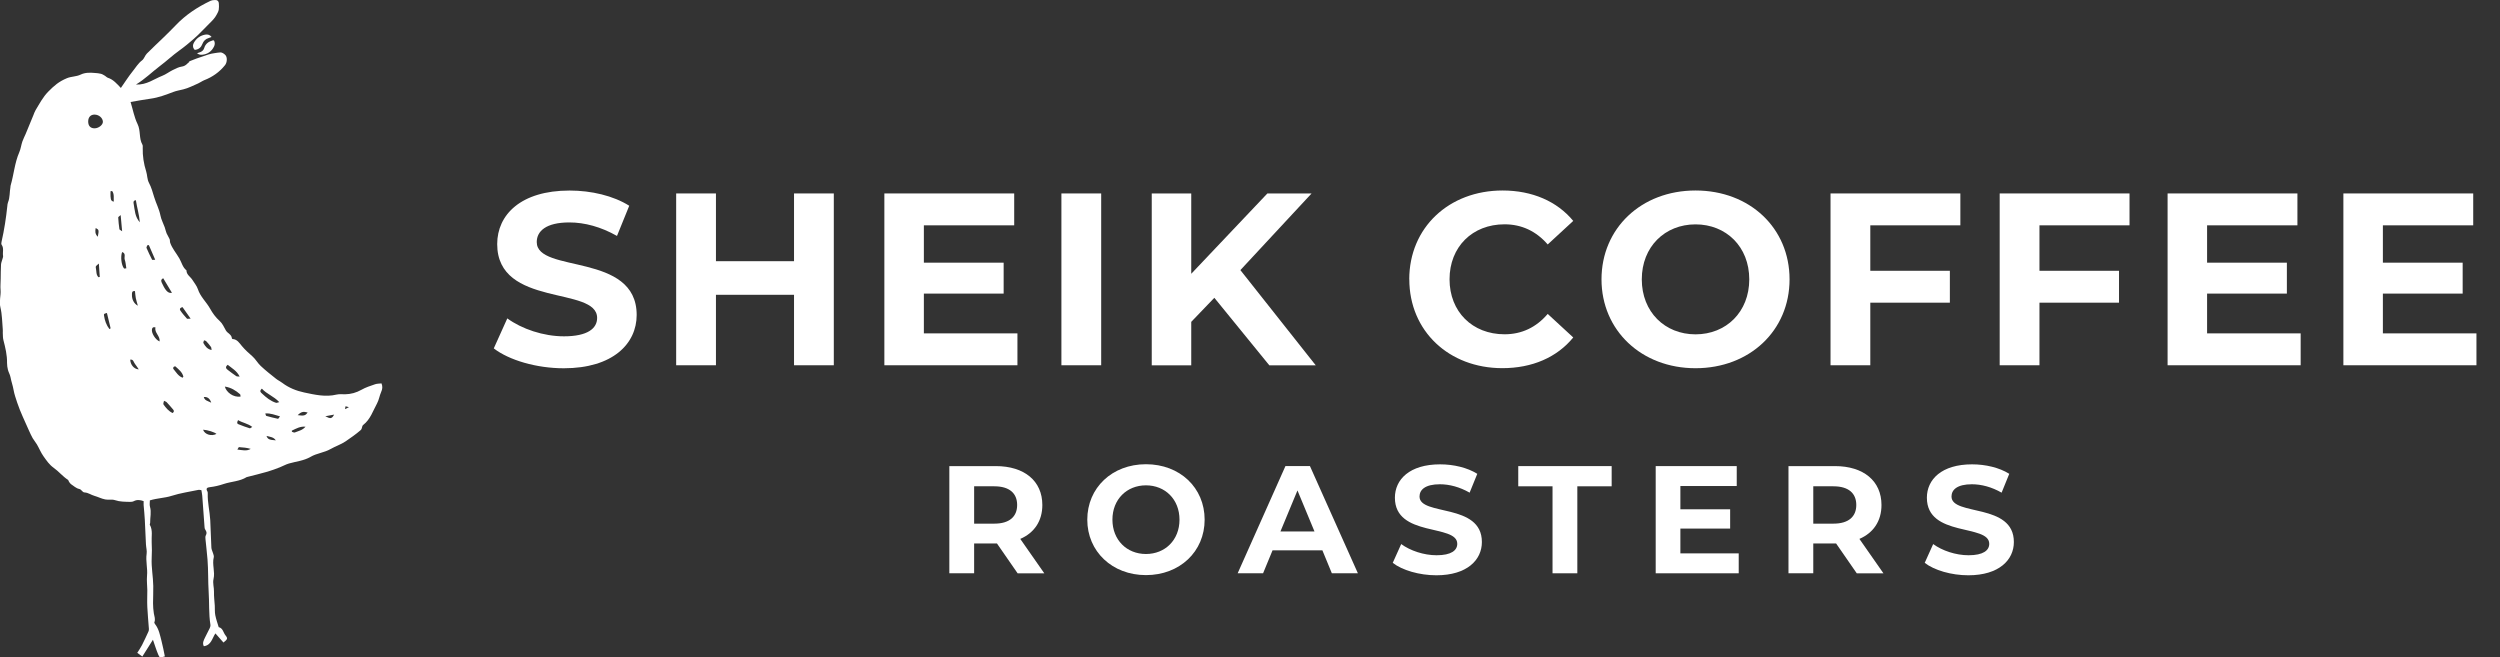
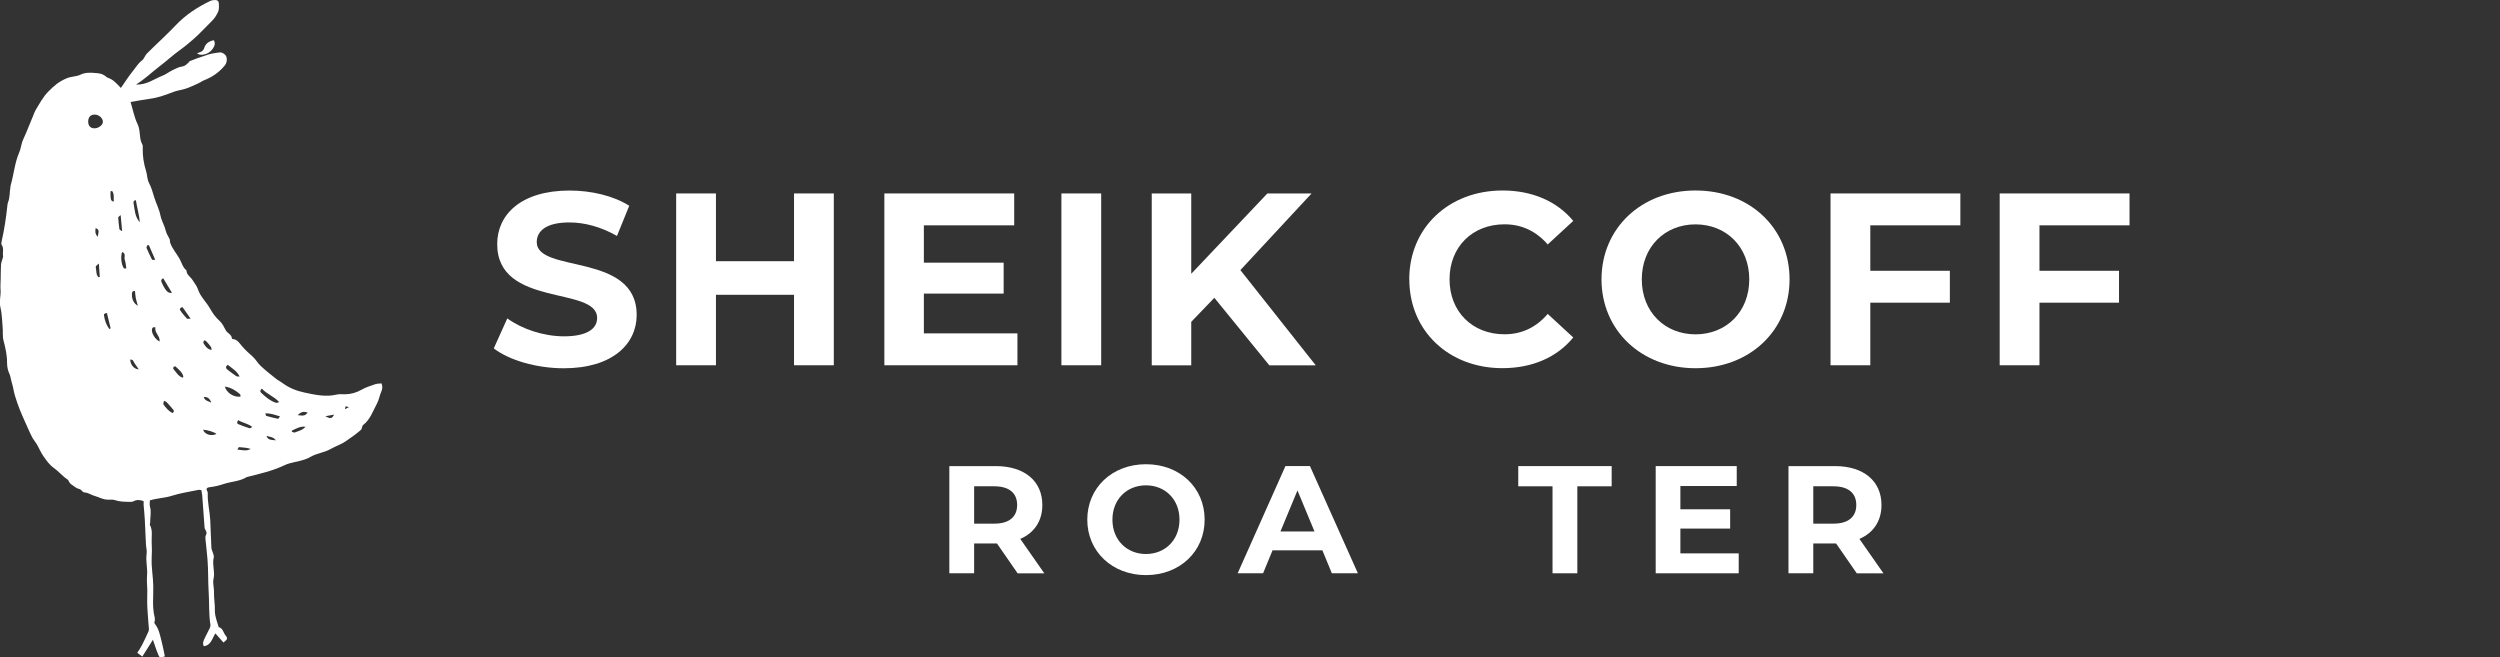
<svg xmlns="http://www.w3.org/2000/svg" id="a" width="440.57" height="115.84" viewBox="0 0 440.57 115.84">
  <rect x="0" y="0" width="440.57" height="115.84" fill="#333333" stroke="none" />
  <defs>
    <style>.c{fill:none;}.d{fill:#fff;}.e{clip-path:url(#b);}</style>
    <clipPath id="b">
      <rect class="c" width="440.57" height="115.84" />
    </clipPath>
  </defs>
  <path class="d" d="M87.02,61.39l2.38-5.28c2.55,1.86,6.36,3.16,9.99,3.16,4.15,0,5.84-1.38,5.84-3.24,0-5.67-17.61-1.77-17.61-13.02,0-5.15,4.15-9.43,12.76-9.43,3.81,0,7.7,.91,10.51,2.68l-2.16,5.32c-2.81-1.6-5.71-2.38-8.39-2.38-4.15,0-5.75,1.56-5.75,3.46,0,5.58,17.61,1.73,17.61,12.85,0,5.06-4.2,9.39-12.85,9.39-4.8,0-9.65-1.43-12.33-3.5h0Z" />
  <path class="d" d="M146.94,34.09v30.28h-7.01v-12.42h-13.76v12.42h-7.01v-30.28h7.01v11.94h13.76v-11.94h7.01Z" />
  <path class="d" d="M179.3,58.75v5.62h-23.45v-30.28h22.88v5.62h-15.92v6.58h14.06v5.45h-14.06v7.01h16.49Z" />
  <path class="d" d="M187.05,34.09h7.01v30.28h-7.01v-30.28Z" />
  <path class="d" d="M214,52.48l-4.07,4.24v7.66h-6.96v-30.28h6.96v14.15l13.41-14.15h7.79l-12.54,13.5,13.28,16.78h-8.18l-9.69-11.9Z" />
  <path class="d" d="M248.35,49.23c0-9.13,7.01-15.66,16.44-15.66,5.23,0,9.6,1.9,12.46,5.36l-4.5,4.15c-2.03-2.34-4.58-3.55-7.61-3.55-5.67,0-9.69,3.98-9.69,9.69s4.02,9.69,9.69,9.69c3.03,0,5.58-1.21,7.61-3.59l4.5,4.15c-2.86,3.5-7.22,5.41-12.5,5.41-9.39,0-16.39-6.53-16.39-15.66h0Z" />
  <path class="d" d="M282.23,49.23c0-9,7.01-15.66,16.57-15.66s16.57,6.62,16.57,15.66-7.05,15.66-16.57,15.66-16.57-6.66-16.57-15.66Zm26.04,0c0-5.75-4.07-9.69-9.47-9.69s-9.47,3.94-9.47,9.69,4.07,9.69,9.47,9.69,9.47-3.94,9.47-9.69Z" />
  <path class="d" d="M329.6,39.72v8h14.02v5.62h-14.02v11.03h-7.01v-30.28h22.88v5.62h-15.87Z" />
  <path class="d" d="M359.41,39.72v8h14.02v5.62h-14.02v11.03h-7.01v-30.28h22.88v5.62h-15.87Z" />
-   <path class="d" d="M405.44,58.75v5.62h-23.45v-30.28h22.88v5.62h-15.92v6.58h14.06v5.45h-14.06v7.01h16.49Z" />
-   <path class="d" d="M436.42,58.75v5.62h-23.45v-30.28h22.88v5.62h-15.92v6.58h14.06v5.45h-14.06v7.01h16.49Z" />
  <path class="d" d="M179.33,101.03l-3.64-5.26h-4.02v5.26h-4.37v-18.89h8.18c5.05,0,8.21,2.62,8.21,6.86,0,2.83-1.43,4.91-3.89,5.97l4.24,6.07h-4.71Zm-4.1-15.34h-3.56v6.59h3.56c2.67,0,4.02-1.24,4.02-3.29s-1.35-3.29-4.02-3.29h0Z" />
  <path class="d" d="M191.61,91.58c0-5.61,4.37-9.77,10.34-9.77s10.34,4.13,10.34,9.77-4.4,9.77-10.34,9.77-10.34-4.16-10.34-9.77Zm16.25,0c0-3.59-2.54-6.05-5.91-6.05s-5.91,2.46-5.91,6.05,2.54,6.05,5.91,6.05,5.91-2.46,5.91-6.05Z" />
  <path class="d" d="M233.03,96.98h-8.77l-1.67,4.05h-4.48l8.42-18.89h4.32l8.45,18.89h-4.59l-1.67-4.05h-.01Zm-1.38-3.32l-3-7.23-3,7.23h6Z" />
-   <path class="d" d="M245.45,99.17l1.48-3.29c1.59,1.16,3.97,1.97,6.24,1.97,2.59,0,3.64-.86,3.64-2.02,0-3.54-10.99-1.11-10.99-8.12,0-3.21,2.59-5.88,7.96-5.88,2.38,0,4.8,.57,6.56,1.67l-1.35,3.32c-1.75-1-3.56-1.48-5.24-1.48-2.59,0-3.59,.97-3.59,2.16,0,3.48,10.99,1.08,10.99,8.02,0,3.16-2.62,5.86-8.02,5.86-3,0-6.02-.89-7.69-2.19v-.02Z" />
  <path class="d" d="M273.61,85.7h-6.05v-3.56h16.46v3.56h-6.05v15.33h-4.37v-15.33h0Z" />
  <path class="d" d="M306.41,97.52v3.51h-14.63v-18.89h14.28v3.51h-9.93v4.1h8.77v3.4h-8.77v4.37h10.28Z" />
  <g>
    <path class="d" d="M327.21,101.03l-3.64-5.26h-4.02v5.26h-4.37v-18.89h8.18c5.05,0,8.21,2.62,8.21,6.86,0,2.83-1.43,4.91-3.89,5.97l4.24,6.07h-4.71Zm-4.1-15.34h-3.56v6.59h3.56c2.67,0,4.02-1.24,4.02-3.29s-1.35-3.29-4.02-3.29h0Z" />
-     <path class="d" d="M339.2,99.17l1.48-3.29c1.59,1.16,3.97,1.97,6.24,1.97,2.59,0,3.64-.86,3.64-2.02,0-3.54-10.99-1.11-10.99-8.12,0-3.21,2.59-5.88,7.96-5.88,2.38,0,4.8,.57,6.56,1.67l-1.35,3.32c-1.75-1-3.56-1.48-5.24-1.48-2.59,0-3.59,.97-3.59,2.16,0,3.48,10.99,1.08,10.99,8.02,0,3.16-2.62,5.86-8.02,5.86-3,0-6.02-.89-7.69-2.19v-.02Z" />
  </g>
  <g class="e">
    <g>
      <path class="d" d="M33.37,10.91c-.18,.12-.32,.28-.49,.43-.24,.21-.52,.35-.83,.39-.57,.08-1.11,.37-1.64,.63-.62,.31-1.18,.75-1.82,1-1.45,.56-2.73,1.62-4.63,1.54,1.62-.99,2.84-2.22,4.19-3.24,1.18-.88,2.25-1.9,3.45-2.76,.9-.64,1.75-1.35,2.58-2.08,.97-.85,1.82-1.8,2.74-2.7,.47-.46,.95-.93,1.25-1.52,.15-.29,.32-.55,.38-.89,.06-.35,.04-.7,.02-1.05-.02-.51-.3-.71-.82-.65-.22,.02-.45,.04-.64,.13-2.31,1.1-4.41,2.48-6.18,4.35-.67,.7-1.36,1.38-2.06,2.06-.99,.97-2.02,1.9-2.99,2.89-.34,.34-.47,.91-.84,1.19-.7,.53-1.12,1.27-1.65,1.92-.74,.92-1.37,1.92-2.09,2.95-.71-.74-1.32-1.48-2.28-1.79-.19-.06-.35-.25-.53-.36-.23-.13-.46-.29-.72-.35-.33-.09-.68-.11-1.03-.14-.86-.08-1.74-.1-2.54,.29-.77,.37-1.64,.31-2.41,.63-1.42,.59-2.24,1.31-3.27,2.35-.96,.97-1.57,2.16-2.26,3.3-.16,.26-.25,.56-.37,.85-.45,1.1-.9,2.2-1.36,3.3-.19,.46-.43,.89-.59,1.36-.21,.62-.28,1.28-.54,1.88-.82,1.88-.96,3.93-1.53,5.87-.03,.08-.02,.18-.03,.27-.17,.9-.07,1.83-.43,2.7-.08,.2-.1,.43-.12,.65-.22,2.1-.54,4.19-1.01,6.26-.04,.18-.08,.43,0,.55,.45,.62,.15,1.32,.26,1.98,.03,.17-.06,.36-.11,.54-.08,.33-.23,.64-.25,.97-.05,.84-.04,1.69-.06,2.53,0,.65-.08,1.31-.02,1.95,.08,1.02-.29,2.01-.03,3.07,.31,1.26,.3,2.6,.42,3.91,.02,.19,0,.38,0,.57,.03,.43,0,.88,.11,1.29,.34,1.33,.67,2.65,.64,4.04,0,.4,.06,.82,.16,1.21,.11,.44,.37,.84,.45,1.29,.14,.76,.41,1.48,.54,2.24,.13,.76,.41,1.53,.65,2.27,.56,1.68,1.36,3.28,2.07,4.91,.2,.45,.41,.9,.65,1.33,.22,.38,.52,.71,.74,1.09,.41,.7,.71,1.47,1.18,2.12,.52,.72,.99,1.45,1.78,2.01,.88,.62,1.59,1.52,2.52,2.12,.09,.06,.1,.22,.17,.32,.11,.15,.21,.33,.35,.43,.47,.31,.93,.75,1.44,.85,.47,.09,.53,.6,.97,.62,.63,.03,1.15,.44,1.73,.6,.64,.18,1.22,.5,1.9,.63,.6,.12,1.18-.06,1.73,.13,.86,.29,1.75,.28,2.64,.3,.21,0,.46-.02,.64-.11,.61-.33,1.19-.23,1.76-.02,0,.27-.01,.48,0,.69,.07,.87,.17,1.74,.21,2.61,.08,1.44,.13,2.88,.2,4.32,.03,.56,.2,1.13,.12,1.66-.19,1.3,.2,2.57,.07,3.86-.08,.84,.04,1.7,.05,2.55,0,1-.05,2,0,2.99,.06,1.28,.19,2.56,.28,3.85,.01,.15-.02,.31-.08,.45-.37,.8-.73,1.6-1.13,2.38-.24,.47-.54,.9-.84,1.37,.3,.22,.54,.4,.89,.66,.65-1.03,1.25-1.99,1.87-2.96,.33,.93,.58,1.78,.92,2.58,.26,.63,.31,.61,1.18,.35-.19-.9-.35-1.83-.59-2.72-.27-1.02-.45-2.09-1.13-2.96-.07-.09-.16-.25-.13-.33,.23-.54,0-1.04-.09-1.57-.1-.59-.13-1.19-.14-1.78,0-1.01,.06-2.03,.04-3.04-.02-1.64-.36-3.26-.28-4.91,.05-.93,.05-1.87,0-2.8-.06-1.02,.23-2.09-.32-3.07-.05-.08,.05-.23,.05-.35-.02-.94,.25-1.89-.03-2.84-.1-.37-.02-.79-.02-1.12,1.31-.41,2.59-.4,3.83-.8,1.55-.5,3.18-.72,4.77-1.06,.11-.02,.25,.03,.48,.06,.05,.31,.12,.64,.15,.97,.14,1.86,.27,3.73,.41,5.59,0,.15,.06,.32,.15,.44,.21,.32,.28,.6,.07,.97-.1,.17-.08,.43-.06,.65,.11,1.21,.27,2.41,.36,3.62,.15,1.89,.08,3.78,.2,5.67,.13,1.93,0,3.87,.31,5.79,.03,.19-.03,.43-.12,.62-.27,.57-.58,1.11-.84,1.67-.22,.47-.5,.95-.2,1.51,1.32-.18,1.46-1.41,2.04-2.26,.49,.55,.96,1.09,1.42,1.61,.72-.58,.8-.72,.36-1.26-.4-.49-.44-1.28-1.2-1.45-.21-.7-.46-1.39-.6-2.11-.11-.54-.06-1.12-.09-1.68-.05-.8-.16-1.61-.14-2.41,.03-.77-.26-1.53-.08-2.3,.3-1.27-.28-2.54,.04-3.81,.06-.22-.06-.49-.13-.73-.09-.33-.28-.65-.29-.98-.09-1.62-.11-3.24-.2-4.86-.09-1.56-.49-3.09-.44-4.67,0-.12,0-.27-.06-.37-.31-.51-.07-.7,.42-.75,.85-.1,1.66-.29,2.48-.57,1.33-.44,2.8-.44,4.03-1.21,.02-.01,.06-.01,.09-.02,1.21-.31,2.42-.6,3.62-.95,.72-.21,1.42-.48,2.12-.75,.54-.21,1.05-.51,1.6-.67,1.28-.37,2.63-.48,3.83-1.18,1.09-.64,2.4-.73,3.53-1.38,.84-.48,1.81-.79,2.64-1.35,.9-.62,1.8-1.24,2.63-1.96,.35-.3,.17-.7,.48-.94,1.25-.97,1.7-2.46,2.42-3.77,.34-.62,.44-1.38,.73-2.03,.22-.49,.29-.94,.06-1.51-.39,.05-.77,.03-1.12,.15-.82,.28-1.67,.55-2.42,.98-.91,.51-1.84,.77-2.87,.79-.5,0-1.02-.06-1.5,.05-1.95,.48-3.87,.02-5.72-.37-1.34-.28-2.72-.82-3.88-1.71-.34-.26-.75-.44-1.08-.71-.92-.73-1.85-1.46-2.7-2.26-.54-.5-.9-1.2-1.45-1.68-.66-.58-1.29-1.14-1.86-1.82-.43-.51-.83-1.21-1.66-1.24-.04,0-.1-.09-.11-.14-.06-.68-.76-.86-1.05-1.36-.33-.59-.62-1.26-1.11-1.69-.7-.62-1.25-1.39-1.67-2.15-.66-1.19-1.73-2.11-2.16-3.45-.2-.6-.65-1.12-.99-1.67-.35-.54-1.03-.88-1.02-1.64-.69-.54-.85-1.41-1.26-2.11-.53-.92-1.25-1.73-1.61-2.75-.07-.2-.02-.45-.1-.64-.15-.36-.39-.68-.54-1.04-.14-.33-.2-.7-.32-1.04-.25-.7-.62-1.37-.76-2.09-.22-1.13-.77-2.14-1.1-3.23-.26-.86-.5-1.74-.92-2.52-.34-.65-.28-1.34-.49-2-.43-1.36-.65-2.75-.61-4.18,0-.19,.03-.41-.06-.56-.64-1.12-.27-2.44-.85-3.62-.59-1.21-.83-2.59-1.23-3.89,1.13-.19,2.34-.43,3.55-.59,1.39-.19,2.69-.69,3.98-1.18,.58-.22,1.18-.31,1.77-.46,.9-.22,1.74-.67,2.6-1.04,.37-.16,.7-.42,1.07-.57,1.46-.56,2.69-1.43,3.67-2.65,.38-.47,.44-1.39,.06-1.79-.22-.23-.58-.47-.87-.46-.35,.02-.69,.08-1.03,.13-.38,.06-.74,.12-1.1,.24-.7,.23-1.41,.47-2.11,.72-.36,.13-.73,.27-1.08,.42-.1,.04-.18,.09-.26,.14m-15.89,37.98c-.47-.42-.35-1.07-.48-1.63-.07-.31-.03-.32,.53-.79,.06,.91,.11,1.64,.16,2.36-.07,.02-.14,.03-.21,.05m-.51-8.67c.58,.3,.6,.35,.37,1.54-.52-.52-.46-1.02-.37-1.54m-.2-17.57c-.72,0-1.13-.44-1.12-1.22,0-.75,.45-1.22,1.15-1.2,.75,.02,1.4,.58,1.44,1.24,.03,.56-.74,1.18-1.47,1.18m2.63,35.39c-.55-.7-.83-1.51-.96-2.38-.05-.33,0-.33,.51-.47,.22,.9,.44,1.8,.65,2.7,0,.02-.09,.07-.2,.14m.19-23.32c-.03-.32,0-.66,0-.98l.28-.03c.41,.55,.24,1.2,.29,1.87-.57-.1-.52-.52-.56-.86m1.55,5.71c-.1-.68-.17-1.37-.21-2.06,0-.11,.22-.22,.43-.42,.09,.96,.16,1.79,.26,2.85-.28-.21-.47-.28-.49-.37m.82,6.92c-.47-.58-.64-2.09-.33-2.89,.74,.25,.31,.91,.46,1.34,.16,.46,.19,.97,.28,1.53-.15,0-.36,.08-.41,.02m1.93,3.98c.05,.41,.07,.84,.15,1.26,.08,.41,.22,.81,.36,1.33-.71-.38-1.07-1.14-1.04-1.96,.01-.31-.04-.67,.53-.62m-.83,12.08c.57-.08,.59,.46,.82,.74,.25,.31,.45,.65,.68,.98-.87-.04-1.49-.88-1.5-1.72m.59-27.53c-.04-.24-.04-.51,.4-.57,.2,1.31,.6,2.58,.7,3.9-.88-.96-.89-2.18-1.1-3.34m2.28,7.83c-.05-.11,.11-.31,.17-.47h.24c.36,.83,.72,1.66,1.12,2.58-.25,0-.52,.06-.55,0-.35-.69-.69-1.39-.99-2.1m2.31,16.5c-.75-.31-1.48-1.51-1.34-2.16,.06-.29,.23-.44,.62-.31-.24,.92,.85,1.49,.72,2.47m.64-11.14c.55,.91,1.04,1.73,1.54,2.57-.64,.12-1.1-.31-1.68-1.55-.15-.32-.45-.73,.14-1.02m1.67,23.76c-.73-.33-1.19-.92-1.62-1.51-.09-.13,.05-.43,.09-.65,.17,.09,.37,.14,.49,.27,.37,.38,.7,.79,1.05,1.19,.18,.2,.34,.39-.02,.7m1.76-6.23c-.77-.27-1.15-.98-1.64-1.56-.05-.06-.02-.26,.05-.33,.07-.08,.28-.14,.32-.1,.56,.52,1.2,.99,1.4,1.79,0,.04-.07,.1-.13,.2m.76-10.41c-.41-.46-.82-.92-1.16-1.43-.2-.31,.01-.52,.38-.6,.43,.61,.87,1.23,1.43,2.03-.38,0-.59,.06-.66,0m3.03,3.82c.13,.05,.31,.07,.39,.17,.3,.32,.58,.65,.83,1.01,.08,.12,.06,.31,.1,.53-.78-.16-1.13-.69-1.44-1.23-.06-.11,.07-.31,.11-.48m1.27,10.99c-.6-.31-1.16-.36-1.31-1,.62-.06,1.07,.25,1.31,1m-1.44,4.76c.83,.05,2.03,.44,2.36,.74-.85,.47-2.07,.12-2.36-.74m4.34-11.44c.76,.62,1.62,1.07,2.11,2.08-.27-.03-.48,0-.6-.08-.51-.35-1.01-.72-1.5-1.1-.28-.22-.52-.49,0-.9m-.51,3.84c1.11,.17,1.93,.7,2.68,1.35,.08,.07,.06,.27,.09,.41-1.28,.2-2.53-.78-2.77-1.76m2.21,11.09c.16-.25,.23-.43,.28-.42,.69,.04,1.39,.11,2.07,.31-.74,.45-1.48,.21-2.35,.12m2.2-3.74c-.68-.22-1.37-.45-2.03-.73-.31-.13-.21-.4-.05-.72,.77,.48,1.69,.57,2.5,1.2-.24,.14-.36,.27-.43,.25m2.13-6.99c.85,.95,2.1,1.33,3.06,2.37-.3,.07-.45,.16-.57,.12-.98-.31-1.74-.94-2.47-1.63-.2-.19-.53-.42-.02-.87m.81,8.34c.64,.16,1.27,.2,1.64,.78-1.19-.09-1.41-.2-1.64-.78m2.02-3.02c-.69-.14-1.37-.32-2.05-.51-.07-.02-.1-.2-.19-.43,.95-.08,1.71,.27,2.6,.51-.16,.2-.28,.44-.36,.43m2.94,2.41c-.12,.05-.32-.08-.48-.12,0-.07,0-.13-.02-.2,.76-.37,1.5-.79,2.41-.7-.5,.62-1.24,.76-1.91,1.03m.54-3.06c.6-.6,.99-.69,1.75-.47-.4,.55-.64,.62-1.75,.47m4.86,.19c.57-.11,.99-.19,1.56-.29-.4,.74-.64,.78-1.56,.29m3.47-1.25c.05-.25,.07-.38,.1-.51l.6,.16-.7,.35" />
-       <path class="d" d="M37.28,6.52c-.19,.07-.34,.14-.5,.18-.56,.16-.92,.53-1.12,1.06-.21,.55-.58,.9-1.17,1.01-.14,.03-.23-.01-.31-.13-.25-.38-.21-.77,0-1.13,.44-.77,1.11-1.25,1.99-1.41,.42-.07,.81,.02,1.12,.42" />
      <path class="d" d="M34.72,9.38c.17-.06,.3-.1,.43-.14,.41-.12,.72-.37,.84-.78,.22-.76,.78-1.13,1.49-1.34,.17-.05,.24,0,.29,.14,.12,.31,.1,.62-.04,.91-.42,.89-1.13,1.38-2.1,1.48-.32,.03-.63-.04-.92-.28" />
    </g>
  </g>
</svg>